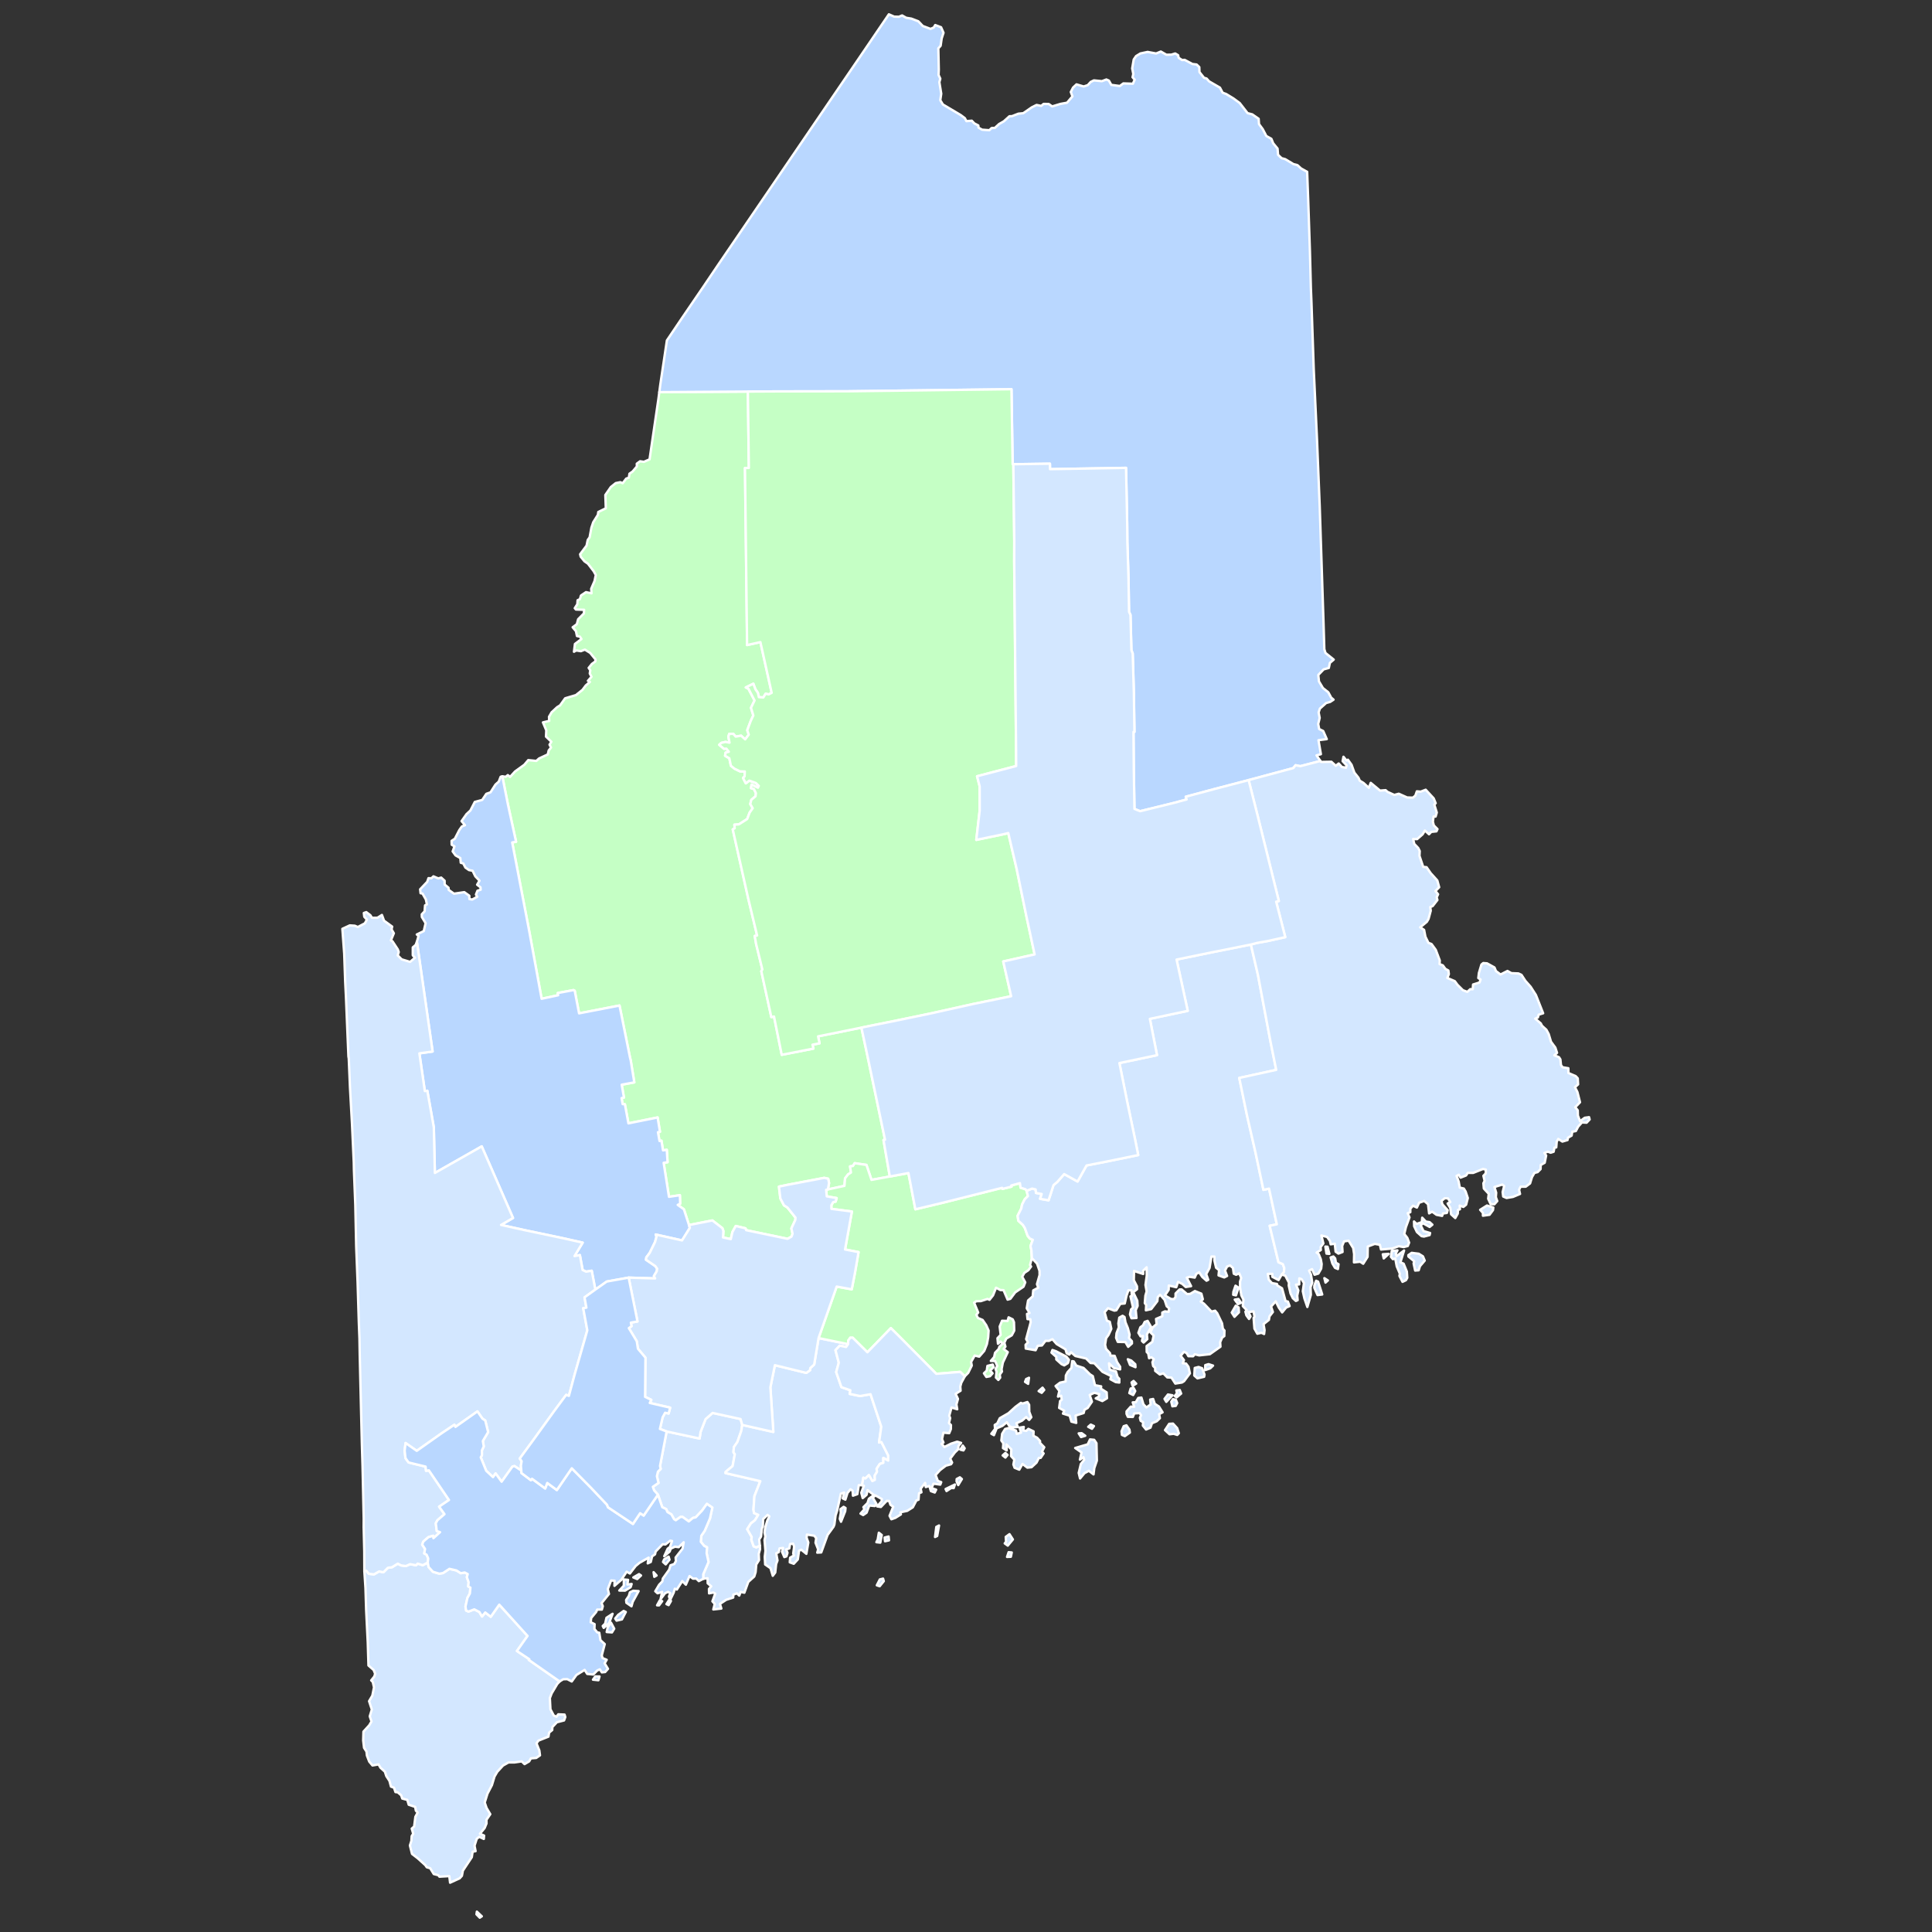
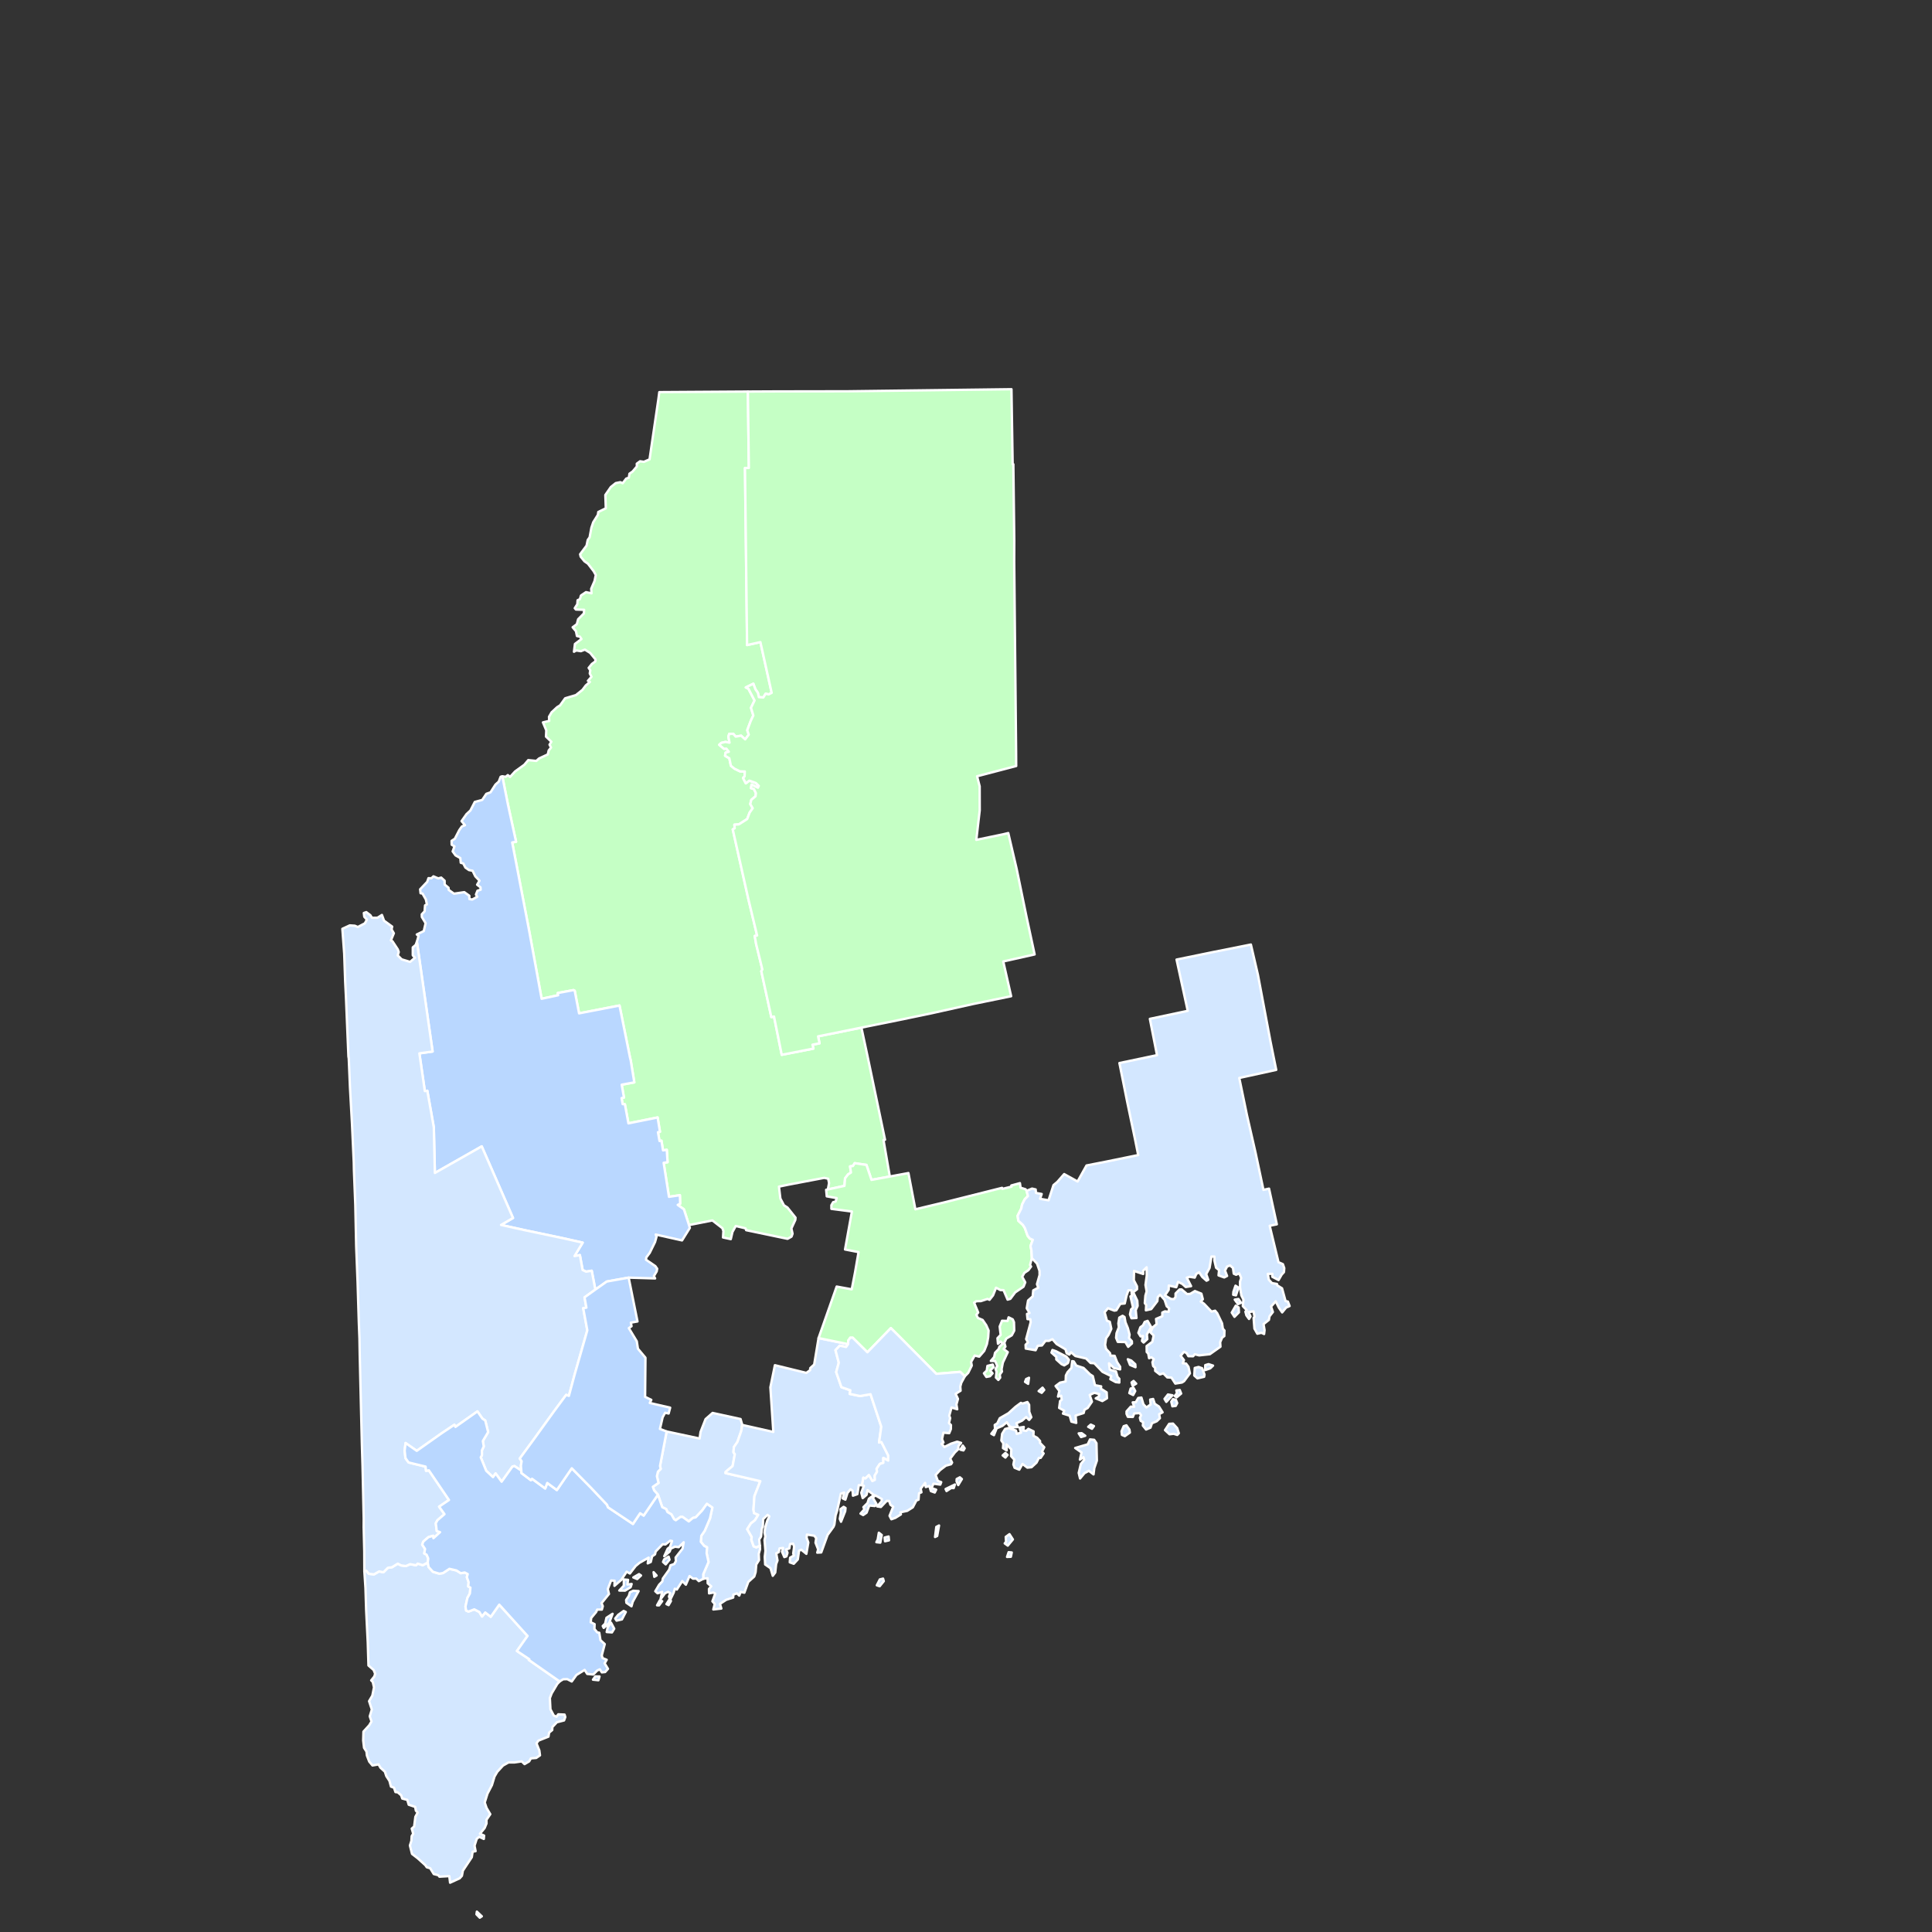
<svg xmlns="http://www.w3.org/2000/svg" xmlns:ns1="http://sodipodi.sourceforge.net/DTD/sodipodi-0.dtd" xmlns:ns2="http://www.inkscape.org/namespaces/inkscape" version="1.2" width="810" height="810" viewBox="0 0 810 810" stroke-linecap="round" stroke-linejoin="round" id="svg864" ns1:docname="Maine_Presidential_Election_Results_1996.svg" ns2:version="0.92.3 (2405546, 2018-03-11)">
  <rect x="0" y="0" width="810" height="810" fill="#333333" stroke="none" />
  <defs id="defs868" />
  <ns1:namedview id="namedview866" pagecolor="#ffffff" bordercolor="#999999" borderopacity="1" ns2:pageshadow="0" ns2:pageopacity="0" ns2:pagecheckerboard="0" showgrid="false" ns2:zoom="1.3195079" ns2:cx="407.01995" ns2:cy="359.55112" ns2:window-width="1911" ns2:window-height="1893" ns2:window-x="1708" ns2:window-y="32" ns2:window-maximized="1" ns2:current-layer="Maine" />
  <g id="Maine" transform="translate(5,5)" stroke="white" stroke-width="1" style="fill:#86b6f2">
    <path d="M 274.49 595.15 288.31 598.11 288.71 595.36 290.81 589.97 293.76 587.38 305.49 589.94 306.19 592.41 305.8 594.87 304.17 599.53 302.69 601.7 302.51 603.91 303.08 604.67 302.15 609.66 299.25 612.08 299.18 612.6 313.77 615.98 311.3 622.27 310.9 627.89 311.13 629.35 312.91 630.1 311.51 632.38 309.84 633.67 308.29 636.12 310.17 639.39 310 640.53 310.99 643.31 312.09 643.74 313.57 643.01 313.64 644.53 313.11 646.48 313.22 649.1 312.07 650.91 311.8 654.09 311.23 655.95 308.73 658.22 307.07 662.75 305.53 662.42 304.93 663.95 303.94 663.01 302.44 663.57 302.4 664.78 299.47 665.72 296.84 667.44 297.43 669.39 294.06 669.77 294.66 667.45 293.68 666.36 294.86 663.11 294.09 662.68 292.28 663.02 292.24 661.16 293.19 660.06 291.7 658.8 291.65 656.68 289.84 656.92 289.84 654.98 292.05 649.87 291.26 646.22 291.41 643.69 290.25 643.15 288.82 641.4 289.03 638.87 290.46 636.77 292.66 631.59 293.65 627.08 291.37 625.51 289.35 628.32 286.69 631.14 285.46 631.43 283.77 632.86 281.17 630.98 280.28 630.99 278.33 632.37 277.61 631.93 276.47 629.9 274.82 628.92 274.3 627.69 272.65 626.9 270.84 621.64 269.25 619.86 268.71 618.36 271.08 616.73 270.41 613.91 270.84 612.02 272 610.84 271.72 609.59 274.49 595.15 Z" id="Sagadahoc" fill="#b3c4db" style="fill:#d3e7ff;fill-opacity:1" />
    <path d="M 271.42 159.4 308.55 159.16 308.96 191.19 307.34 191.21 308.22 265.44 313.8 264.21 318.53 285.47 317.29 286.13 315.99 285.84 315.03 287.41 313.16 287.28 312.74 285.47 311.71 283.98 310.84 281.65 307.68 283.21 308.77 283.74 311.36 288.68 309.86 291.74 310.83 294.96 309.74 297.29 308.29 301.16 308.92 303 307.42 304.99 305.71 303.44 303.45 303.83 302.44 302.66 300.75 302.66 300.37 303.8 300.85 306.37 299.15 306.05 297.41 306.46 296.54 307.26 298.52 308.93 299.54 308.86 300.56 310.18 299.21 310.53 298.99 311.86 300.78 312.91 301.42 316.03 302.96 317.28 305.24 318.39 307.27 318.45 307.17 320.51 306.53 321.17 307.68 323.41 309.15 322.29 311.89 323.27 313.13 324.48 312.78 325.25 310.11 323.94 309.85 325.43 311.09 325.81 311.92 327.55 311.76 328.84 309.99 330.35 309.56 332.11 310.57 333.85 309.27 335.72 308.27 338.38 304.81 340.6 302.9 340.75 303.03 342.26 302.21 342.72 308.72 371.8 312.42 387.21 311.43 387.41 311.98 390.66 314.62 401.44 314.19 402.19 318.38 421.42 319.51 421.18 322.75 437.23 336.03 434.63 335.64 432.99 338.6 432.42 337.98 429.5 356.15 425.83 358.52 436.9 366.05 472.85 365.41 472.97 368.06 488.26 360.38 489.67 358.26 483.4 353.33 482.67 352.61 483.86 351.4 484.01 351.77 486.6 350.54 487.39 349.3 489.02 349.04 492.18 342.09 493.68 342.59 490.99 342.22 489.18 340.56 488.82 325.32 491.72 321.58 492.5 322.17 497.47 323.68 500.33 325.14 501.26 328.53 505.51 328.43 506.49 326.79 510.03 327.28 512.24 326.85 513.45 325.2 514.38 307.83 510.75 307.55 509.98 303.47 509 302.08 511.52 301.39 514.51 298.13 513.81 298.29 511.13 297.87 509.92 293.67 506.68 283.86 508.61 281.73 502 279.14 500.16 280.16 499.68 280.05 496.1 275.47 496.77 273.24 482.51 274.88 482.26 274.55 477.06 272.97 477.3 272.32 473.25 271.51 473.37 270.85 469.68 271.7 469.53 270.71 463.5 258.47 465.97 256.99 457.96 256.04 457.9 255.6 455.38 256.59 455.16 255.66 449.76 260.94 448.79 259.4 439.4 259.14 438.42 254.73 416.57 237.78 419.85 235.95 410.37 235.45 410.1 228.84 411.34 229 412.26 222.08 413.74 216.94 385.7 209.74 348.2 211.36 347.91 207.93 332.19 205.6 320.47 207.02 320.68 207.91 319.96 208.85 320.73 210.93 318.45 214.82 315.63 216.47 313.68 219.85 314.02 221.01 312.99 224.66 311.29 225.04 309.65 226.02 308.41 225.39 307.2 226.16 305.98 223.91 303.82 224.03 301.2 222.64 297.86 225.26 297.23 225.17 295.52 226.26 293.64 228.58 291.49 229.81 290.73 231.94 287.76 236.46 286.42 239.19 284.24 240.6 282.37 242.32 280.91 241.49 280.43 242.99 278.74 242.26 277.35 242.48 276.04 241.8 275.02 243.15 273.36 244.59 272.31 244.68 271.49 242.4 268.71 240.21 267.36 238.54 268.01 236.59 267.71 235.64 268.25 236.05 264.98 238.78 262.92 238.15 261.93 236.89 261.65 236.47 259.63 235.09 257.99 236.84 256.69 237.38 254.62 239.8 252.18 239.9 250.67 236.45 250.55 235.97 249.98 237.04 248.32 237.16 246.65 238.12 246.2 238.56 244.68 240.68 243.26 242.99 243.75 242.86 241.86 244.28 238.55 244.79 236.07 243.87 234.44 241.49 231.33 240.04 230.33 238.45 228.39 238.22 227.37 240.92 223.75 241.41 221.39 242.2 220.28 242.95 216.23 243.72 213.95 245.66 210.86 245.84 209.65 248.99 208.11 248.79 202.52 251.09 199.19 253.16 197.54 255.09 197.16 256.05 197.6 257.54 195.65 258.64 195.29 258.9 193.61 260.2 192.7 262.01 190.57 261.98 189.4 263.35 188.39 264.97 188.62 267.33 187.59 271.04 162.3 271.42 159.4 Z" id="Somerset" fill="#b8e0da" style="fill:#c5ffc5;fill-opacity:1" />
    <path d="M 205.6 320.47 207.93 332.19 211.36 347.91 209.74 348.2 216.94 385.7 222.08 413.74 229 412.26 228.84 411.34 235.45 410.1 235.95 410.37 237.78 419.85 254.73 416.57 259.14 438.42 259.4 439.4 260.94 448.79 255.66 449.76 256.59 455.16 255.6 455.38 256.04 457.9 256.99 457.96 258.47 465.97 270.71 463.5 271.7 469.53 270.85 469.68 271.51 473.37 272.32 473.25 272.97 477.3 274.55 477.06 274.88 482.26 273.24 482.51 275.47 496.77 280.05 496.1 280.16 499.68 279.14 500.16 281.73 502 283.86 508.61 284.22 509.8 280.95 515.05 269.91 512.58 270.25 513.48 269.63 515.72 267.39 520.28 265.97 522.17 265.84 523.15 269.77 525.84 270.52 526.92 270.32 528.03 269.15 530 269.66 530.99 258.57 530.65 249.4 532.29 244.6 535.67 243.08 527.76 240.73 528.15 239.26 527.46 238.12 521.2 235.86 521.62 239.29 515.98 230.79 514.08 215.02 510.76 205.06 508.56 210.08 505.65 196.97 475.62 177.33 486.77 176.88 467.64 174.15 452.29 173.12 452.45 170.83 436.63 176.37 435.85 169.78 389.83 170.48 387.41 169.74 386.79 172.67 385.36 173.44 382.05 171.87 379.47 171.83 378.33 173.01 377.09 173.21 374.57 173.98 374.17 173.54 372.1 172.13 369.62 171.33 369.49 171.14 367.85 174.1 364.73 174.64 363.18 175.88 363.21 176.72 362.41 178.75 363.28 179.97 362.93 181.4 364.23 181.43 365.86 183.04 367.18 183.14 368.11 185.35 369.68 189.66 369.04 191.76 370.54 191.8 371.94 193 372.13 195.08 370.99 194.55 370.04 195.18 368.44 196.51 368.02 196.46 367.02 195.04 365.91 196.03 364.23 194.28 362.4 193.14 360.07 191.6 359.77 190.11 358.72 189.24 357.03 188.18 356.71 187.98 354.74 186 353.63 184.78 351.96 185.54 349.84 184.37 349.15 184.33 347.53 185.69 346.65 187.55 343.04 188.63 341.5 189.94 340.97 188.51 339.27 190.6 336.3 192.22 334.8 194.06 331.22 197.18 330.37 198.89 327.81 200.64 327.2 202.73 323.93 204.09 322.72 204.9 320.67 205.6 320.47 Z" id="Franklin" fill="#b1e486" style="fill:#b9d7ff;fill-opacity:1" />
-     <path d="M 548.58 314.04 540.14 316.23 538.16 315.83 537.24 317.02 518.49 322.06 503.74 325.92 492.14 329.03 492.5 330.18 487.12 331.63 472.99 335.1 470.63 334.14 470.36 318.24 470.22 301.85 470.62 301.85 470.37 285.21 469.89 268.98 469.35 267.6 468.96 252.81 468.36 251.52 468.12 236.95 467.65 222.22 467.58 214.65 467.1 191.15 435.24 191.7 435.19 189.41 419.85 189.63 419.56 189.63 419.06 158.18 350.34 159.05 320.61 159.1 308.55 159.16 271.42 159.4 271.86 156.08 274.6 137.73 281.19 127.96 289.54 115.73 296.34 105.66 355.32 19.15 367.66 1 369.88 1.97 371.85 2.03 373.22 1.48 374.93 2.45 377.11 2.81 380.02 3.92 381.88 5.89 385.12 7.11 386.48 6.53 387.09 5.5 389.55 6.42 390.57 8.75 389.8 11.13 389.36 14.2 388.4 15.27 388.59 24.16 388.5 26.43 389.23 27.99 388.83 29.45 389.62 34.28 389.22 37 390.31 38.8 397.79 43.24 399.51 44.53 400.17 45.79 402.43 45.61 403.49 46.73 405.16 47.59 405.24 48.51 406.74 49.37 409.79 49.59 410.74 48.68 412.11 48.62 413.87 47 415.86 45.86 418.22 43.73 419.25 43.71 421.94 42.67 424.01 42.46 427.55 40.02 429.58 39 431.54 39.39 432.54 38.56 434.67 38.6 436.13 39.61 439.62 38.56 442.36 38.06 444.63 35.4 443.94 33.56 444.88 31.73 446.32 30.37 449.33 31.25 451.05 30.69 452.3 29.34 453.63 28.7 456.98 29.03 458.85 28.33 459.9 28.78 460.91 30.58 464.5 31.06 465.95 29.97 469.96 30.1 470.72 28.4 469.83 27.38 470.14 26.01 469.68 23.68 470.32 19.95 471.3 18.52 473.11 17.41 476.15 16.77 479.7 17.42 481.69 16.61 484.02 17.95 486.1 17.91 487.71 17.42 488.93 18.14 489.17 19.25 490.61 20.18 491.68 20.1 494.91 21.83 496.7 22.05 497.81 23.13 497.88 25.2 499.79 27.61 500.87 27.92 501.94 29.12 506.47 31.74 507.6 33.87 509.1 34.42 512.12 36.26 514.75 38.19 518.06 42.44 520.02 42.95 522.69 44.79 522.85 47.03 524.41 49.14 525.92 52.03 528.03 53.19 528.78 55.05 530.62 57.29 530.83 59.89 532.3 61.31 533.85 61.73 537.28 63.8 538.95 64.23 540.52 65.65 543.03 67.03 543.48 79.11 544.19 100.29 544.59 115.62 544.85 122.15 545.8 149.98 547.16 179.19 548.3 207.33 549.9 256.25 550.23 267.18 550.71 268.74 554.17 271.54 552.56 272.92 552.11 275.05 549.95 275.63 547.71 277.97 547.98 280.68 549.65 283.46 551.89 285.24 553.11 287.49 554.1 288.33 552.67 289.28 550.98 289.75 548.37 292.08 547.84 293.67 548.28 295.99 547.67 298.52 548.08 300.66 549.76 301.48 551.26 304.88 547.78 305.33 548.79 311.2 546.96 311.69 548.58 314.04 Z" id="Aroostook" fill="#cbdc93" style="fill:#b9d7ff;fill-opacity:1" />
    <path d="M 194.93 796.46 197 798.42 196.15 799 194.76 797.59 194.93 796.46 Z M 147.76 653.77 148.56 653.51 149.64 654.82 151.8 655.06 153.97 653.81 155.74 654.18 157.62 652.3 159.35 652.07 161.76 650.57 163.19 651.31 165.15 651.58 166.95 650.78 169.41 651.24 170.1 650.55 172.25 651.21 174.36 650.09 174.69 651.98 176.51 653.97 179.18 654.77 180.74 654.51 183.41 652.74 186.38 653.42 188.19 654.58 189.83 654.27 191.09 654.93 190.73 656.23 191.48 658.34 191.31 660.11 192.22 660.62 192 663.09 190.98 664.91 190.15 668.56 190.43 670.23 191.42 670.66 193.86 669.73 195.97 670.83 197.1 672.73 198.44 671.04 200.75 672.84 204.32 667.76 216.18 680.87 211.73 687.19 216.92 690.63 216.7 690.92 229.63 699.94 228.62 701.04 226.29 704.95 225.53 706.93 225.77 711.62 227.16 714.22 228.29 714.75 229.06 713.74 231.69 713.85 232.01 714.87 231.49 716.29 228.47 717.07 226.57 719.1 226.52 720.33 225.22 721.4 224.94 723.09 220.76 724.75 219.93 725.91 221.12 728.89 221.39 730.93 219.8 732.03 217.57 732.21 216.85 733.47 214.92 734.61 213.73 733.47 210.61 733.92 208.21 733.91 205.92 735.19 203.49 737.83 202.32 739.83 201.24 743.42 199.37 747.02 198.22 750.71 198.99 752.98 200.55 755.61 198.95 757.95 198.97 759.51 198.18 761.42 196.21 763.81 197.96 764.57 197.84 765.98 195.9 765.09 194.87 765.94 193.95 768.82 194.39 771.1 193.14 771.35 192.81 773.63 189.06 779.29 188.66 781.44 187.72 782.49 183.7 784.33 183.37 781.57 179.24 781.81 178.75 781.18 176.86 780.7 175.36 778.27 173.92 777.85 173.3 776.96 170.09 774.06 167.74 772.25 166.86 768.73 167.48 766.77 167.6 764.8 168.24 763.81 167.63 761.65 168.63 760.78 169.15 756.7 170.11 754.93 169.36 754.14 169.06 752.55 166.36 751.64 165.77 749.61 163.65 749.05 163.19 747.67 161.76 746.45 160.8 746.33 160.19 744.5 158.92 744.04 158.28 741.64 156.97 739.64 156.36 737.79 154.51 736.12 153.7 734.73 151.17 735.18 149.8 733.55 148.83 731.02 148.65 729.36 147.63 727.78 147.27 724.69 147.38 720.99 149.8 718.34 150.75 716.74 150.02 714.58 150.89 711.72 149.74 708.22 151.11 705.89 151.81 702.44 151.29 700.16 150.63 699.5 151.93 697.89 152.28 696.71 151.64 695.14 149.48 693.26 149.18 683.51 148.51 670 148.22 660.74 147.76 653.77 Z" id="York" fill="#e4c9a0" style="fill:#d3e7ff;fill-opacity:1" />
    <path d="M 308.55 159.16 320.61 159.1 350.34 159.05 419.06 158.18 419.56 189.63 419.85 189.63 420.24 221.84 420.21 230.37 421.01 310.62 421.04 316.16 404.64 320.45 405.73 324.67 405.75 334.75 404.32 347.12 415.58 344.78 417.72 344.26 421.24 359.31 425.38 379.4 428.77 395.15 415.62 398.1 418.92 412.67 402.96 415.94 385.18 419.9 371.72 422.69 356.15 425.83 337.98 429.5 338.6 432.42 335.64 432.99 336.03 434.63 322.75 437.23 319.51 421.18 318.38 421.42 314.19 402.19 314.62 401.44 311.98 390.66 311.43 387.41 312.42 387.21 308.72 371.8 302.21 342.72 303.03 342.26 302.9 340.75 304.81 340.6 308.27 338.38 309.27 335.72 310.57 333.85 309.56 332.11 309.99 330.35 311.76 328.84 311.92 327.55 311.09 325.81 309.85 325.43 310.11 323.94 312.78 325.25 313.13 324.48 311.89 323.27 309.15 322.29 307.68 323.41 306.53 321.17 307.17 320.51 307.27 318.45 305.24 318.39 302.96 317.28 301.42 316.03 300.78 312.91 298.99 311.86 299.21 310.53 300.56 310.18 299.54 308.86 298.52 308.93 296.54 307.26 297.41 306.46 299.15 306.05 300.85 306.37 300.37 303.8 300.75 302.66 302.44 302.66 303.45 303.83 305.71 303.44 307.42 304.99 308.92 303 308.29 301.16 309.74 297.29 310.83 294.96 309.86 291.74 311.36 288.68 308.77 283.74 307.68 283.21 310.84 281.65 311.71 283.98 312.74 285.47 313.16 287.28 315.03 287.41 315.99 285.84 317.29 286.13 318.53 285.47 313.8 264.21 308.22 265.44 307.34 191.21 308.96 191.19 308.55 159.16 Z" id="Piscataquis" fill="#94bbeb" style="fill:#c5ffc5;fill-opacity:1" />
    <path d="M 362.61 659.64 363.87 657.18 365.23 656.84 365.53 657.9 363.81 660.04 362.61 659.64 Z M 347.09 631.8 347.54 629.17 347.38 627.74 348.69 626.75 349.49 627.23 349.35 628.61 347.6 633 347.09 631.8 Z M 306.19 592.41 319.22 595.35 317.99 576.64 319.88 567.37 333.05 570.59 334.65 569.45 334.7 568.59 336.35 567.09 338.19 555.99 350.57 558.53 349.71 559.73 347.08 559.18 345.28 561.07 346.67 566.31 345.58 570.26 347.77 576.57 351.52 577.88 351.23 579.39 355.57 580.29 359.98 579.54 364.48 593.14 363.55 599.77 364.53 599.58 367.39 605.23 367.38 607.36 365.34 606.24 365.34 608.31 363.88 608.74 362.52 610.82 362.7 612.04 361.72 613.64 361.79 615.45 360.74 615.95 359.28 613.46 357.83 614.86 356.95 614.53 356.43 617.69 355.05 617.65 354.45 621.43 352.61 622.08 352.45 619.99 351.58 619.39 350.31 620.93 349.42 623.73 348.33 623.21 348.94 620.75 347.54 621.22 345.98 628.27 345.32 630.31 344.83 634.13 344.48 635.07 341.96 638.55 339.31 645.86 337.64 645.95 338.01 644.6 336.91 641.78 337.2 639.92 336.4 638.86 333.3 638.37 333.16 639.69 333.89 641.7 333.07 646.45 330.92 644.71 330 645.16 329.49 648.79 327.79 650.62 326.11 650.01 326.26 648.07 327.83 647.15 327.57 646.27 327.95 643.4 327.5 642.17 326.22 642.34 325.93 644.18 324.56 644.61 325.16 646 324.7 647.51 323.84 647.82 322.85 645.54 323.33 643.98 321.83 644.17 321.5 645.73 320.43 646.24 320.97 649.24 320.4 650.74 320.02 654.29 318.99 655.66 318.03 652.46 315.8 650.92 315.63 647.69 315.92 645.24 315.54 640.68 315.89 639.18 315.54 637.53 315.81 635.46 316.65 632.65 317.55 630.73 316.81 630.12 314.96 631.87 314.82 634.92 314.43 635.83 314.06 639.22 313.29 640.44 313.57 643.01 312.09 643.74 310.99 643.31 310 640.53 310.17 639.39 308.29 636.12 309.84 633.67 311.51 632.38 312.91 630.1 311.13 629.35 310.9 627.89 311.3 622.27 313.77 615.98 299.18 612.6 299.25 612.08 302.15 609.66 303.08 604.67 302.51 603.91 302.69 601.7 304.17 599.53 305.8 594.87 306.19 592.41 Z" id="Lincoln" fill="#d8e9e9" style="fill:#d3e7ff;fill-opacity:1" />
    <path d="M 410.42 565.57 411.81 563.93 412.17 562.18 413.69 560.59 414.01 559.61 415.39 558.35 414.52 557.43 413.41 558.38 413.19 556.05 414.53 554.65 414.12 551.16 415.12 548.73 417.43 548.82 417.86 547.3 419.59 548.15 420.11 549.32 420.22 552.87 419.19 554.83 416.88 556.21 416.06 557.96 416.53 559.56 415.79 560.58 417.51 561.89 415.45 566.28 414.91 569.09 415.08 570.03 414.16 571.3 414.33 572.6 413.55 573.55 412.56 572.56 412.8 570.07 412.39 568.96 413.1 567.68 412.22 565.63 410.42 565.57 Z M 407.52 570.76 408.69 569.65 408.99 567.65 411.2 567.1 411.58 568.19 410.12 569.6 411.14 570.77 410.06 571.99 408.54 572.29 407.52 570.76 Z M 342.09 493.68 349.04 492.18 349.3 489.02 350.54 487.39 351.77 486.6 351.4 484.01 352.61 483.86 353.33 482.67 358.26 483.4 360.38 489.67 368.06 488.26 375.86 486.81 378.77 502 390.82 499.12 415.12 493.01 415.24 493.45 419.1 492.5 419.01 492.01 422.61 491.04 422.88 492.95 424.97 493.6 425.42 494.26 425.96 496.46 424.64 497.79 423.51 500.01 423.19 501.64 421.64 504.72 421.95 506.82 423.85 508.54 424.69 509.89 425.83 513.1 426.77 514.27 428 514.8 427.04 517.39 427.43 519.21 427.61 522.49 426.84 525.33 427.28 526.01 426.15 527.54 424.47 528.66 423.56 530.3 424.84 532.63 424.11 534.46 420.62 536.84 418.6 539.54 417.44 539.88 415.74 535.9 414.39 535.85 412.6 534.88 411.33 538.09 409.85 539.95 409.03 539.58 406.22 540.5 404.34 540.53 403.39 541.14 405.11 545.29 404.33 546.24 404.99 547.56 406.97 548.4 408.49 550.62 409.48 552.86 409.3 555.69 408.76 558.53 407.65 561.35 405.54 563.78 403.64 563.32 402.13 566.02 402.42 567.52 400.93 570.56 399.5 572.02 397.59 570.17 387.55 570.99 371.67 554.95 368.49 551.82 358.66 561.95 352.5 555.85 351.49 555.84 350.63 557.03 350.57 558.53 338.19 555.99 345.78 534.4 352.1 535.55 353.46 528.56 354.95 519.95 349.29 518.85 352.16 502.93 343.57 501.82 343.56 500.3 344.3 499.01 345.36 498.75 345.77 497.3 341.62 496.57 341.37 493.83 342.09 493.68 Z" id="Waldo" fill="#cdec98" style="fill:#c5ffc5;fill-opacity:1" />
    <path d="M 169.78 389.83 176.37 435.85 170.83 436.63 173.12 452.45 174.15 452.29 176.88 467.64 177.33 486.77 196.97 475.62 210.08 505.65 205.06 508.56 215.02 510.76 230.79 514.08 239.29 515.98 235.86 521.62 238.12 521.2 239.26 527.46 240.73 528.15 243.08 527.76 244.6 535.67 240.07 538.93 240.85 543.24 239.52 543.45 241.23 552.75 235.93 571.26 233.51 580.23 232.37 579.81 227.25 586.73 219.08 598.07 212.91 606.5 213.7 607.63 213.39 609.47 213.56 611.54 210.7 609.66 209.85 609.86 205.31 616.21 202.79 612.75 201.69 614.29 198.84 611.63 196.56 605.99 197.05 605.12 197.03 603.12 197.82 601.41 197.43 599.15 199.65 595.41 198.43 590.53 197.25 589.76 195.17 586.73 185.95 593.23 185.5 592.34 180.28 595.82 169.73 603.27 165.04 600 164.65 603.21 165 606.34 166.31 608.15 173.43 609.88 173.62 611.65 174.8 611.44 183.24 623.88 179.1 626.68 181.36 629.82 178.42 632.35 177.71 633.62 178.12 636.89 179.49 637.37 176.71 639.9 176.59 638.88 174.63 639.46 172.46 641.33 172.01 642.61 173.21 644.4 172.87 646.29 173.85 646.8 174.54 648.41 174.36 650.09 172.25 651.21 170.1 650.55 169.41 651.24 166.95 650.78 165.15 651.58 163.19 651.31 161.76 650.57 159.35 652.07 157.62 652.3 155.74 654.18 153.97 653.81 151.8 655.06 149.64 654.82 148.56 653.51 147.76 653.77 147.72 645.39 147.47 635.25 147.49 631.69 146.99 609.47 146.71 600.2 145.82 563.07 145.7 556.14 145.44 549.5 144.92 532.48 144.33 517.45 143.96 500.13 143.39 485.71 143.32 482.31 142.59 466.39 141.74 451.11 141.22 438.79 141.08 437.92 140.05 413.15 139.72 406.58 139.31 394.84 138.54 384.41 141.66 382.97 143.77 383.12 145.02 383.66 147.98 382.1 148.81 380.54 147.73 379.36 147.54 377.78 148.56 377.41 150.27 378.7 150.95 379.79 153.26 379.77 155.13 378.6 156.01 381 159.42 383.48 159.16 384.64 160.12 386.28 158.89 389.25 159.54 389.63 161.76 393 162.18 394.12 161.75 395.57 163.43 397.22 166.94 398.27 168.96 396.55 168.06 395.51 168.06 392.2 169.26 391.18 169.78 389.83 Z" id="Oxford" fill="#d5bca5" style="fill:#d3e7ff;fill-opacity:1" />
    <path d="M 512.68 539.87 514.22 539.62 515.32 541.2 514.03 541.74 512.68 539.87 Z M 512.11 536.59 512.99 534.03 514.25 534.85 513.18 538.08 512.02 537.83 512.11 536.59 Z M 511.42 545.31 513.11 542.4 514.31 543.16 514.42 545.21 512.56 547.09 511.42 545.31 Z M 500.31 567.34 501.67 566.92 503.58 567.54 502.41 568.67 500.26 569.43 500.31 567.34 Z M 495.91 568.52 497.51 568.11 499 568.65 500 571.29 499.84 572.22 497.04 572.88 495.71 571.7 495.91 568.52 Z M 487.51 580.27 488.46 579.1 488.19 577.95 489.62 577.77 490.21 579.26 488.29 580.86 487.51 580.27 Z M 486.07 582.7 486.78 581.6 488 581.87 488.55 583.26 487.94 584.42 486.51 584.6 486.07 582.7 Z M 483.44 594.59 485.18 591.95 486.79 591.85 488.54 593.76 489.23 595.9 488.57 596.6 487.06 596.13 485.33 596.33 483.44 594.59 Z M 483.23 581.49 484.67 579.65 486.56 579.99 483.97 582.75 483.23 581.49 Z M 472.28 553.8 473.1 551.46 474.2 550.67 474.93 549.22 476.15 548.78 477.63 551.38 475.84 554.45 476.01 556.44 474.46 557.86 473.78 557.21 474.19 555.12 473.19 555.29 472.28 553.8 Z M 469.42 574.6 470.26 573.97 471.35 575.1 469.85 576.01 469.42 574.6 Z M 468.48 579.07 469.03 577.16 470.23 576.85 470.96 578.2 470.08 579.86 468.48 579.07 Z M 467.85 564.87 469.29 565.42 470.97 566.96 471.06 568.2 468.77 567.25 467.85 564.87 Z M 467.31 587.77 467.31 586.73 469.06 584.75 470.51 584.79 469.9 582.95 471.18 582.9 472.21 581.11 473.54 580.94 474.39 583.77 475.64 585.08 477.41 583.83 477.22 581.77 478.46 581.53 479.14 583.55 480.9 584.7 482.42 587.12 480.98 587.89 481.29 589.59 479.96 590.87 477.96 591.71 477.34 593.55 475.49 594.33 474.15 592.68 474.27 591.27 473.23 590.68 472.9 589.39 473.42 588.35 472.79 587.45 470.54 587.59 469.95 589.07 467.85 589 467.31 587.77 Z M 465.21 595.07 466.12 592.94 467.26 592.57 468.51 594.34 468.71 595.6 466.59 597.11 465.37 596.58 465.21 595.07 Z M 462.93 555.89 463.12 553.93 464.08 551.46 463.89 549.82 464.27 547.42 465.65 546.65 466.46 547.16 466.86 549.39 467.86 551.83 468.58 554.54 468.34 555.99 469.55 557.3 469.58 558.25 467.99 559.67 466.82 557.66 463.64 557.59 462.93 555.89 Z M 451.23 593.2 452.31 592.27 453.64 592.89 452.83 594.02 451.23 593.2 Z M 437.56 576.1 439.44 574.68 441.77 574.19 441.87 571.69 442.56 570.32 444.2 568.51 444.51 565.66 445.18 565.79 446.25 567.53 449.28 568.52 452.01 571.21 453.16 571.94 454.07 575.75 456.67 576.24 456.53 577.19 458.97 578.75 459.11 581.23 457.17 582.4 454.39 581.26 455.66 580.57 455.88 579.47 453.8 578.94 451.86 579.85 452.8 582.66 451.01 585.29 449.67 586.05 449.33 587.42 445.93 588.49 446.22 591.56 444.2 591.02 443.46 588.53 440.65 587.66 441.2 586.45 439.05 585.27 439.44 582.41 440.14 581.83 439.9 580.16 438.57 580.53 439.14 578.15 437.56 576.1 Z M 435.84 562.1 436.24 561 437.73 561.51 442.06 563.76 443.15 565.1 442.73 566.48 441.19 567.44 440.03 566.91 437.86 564.95 437.87 563.9 435.84 562.1 Z M 430.46 578.23 432.09 576.78 432.79 577.74 431.73 578.95 430.46 578.23 Z M 424.75 574.35 425.21 573.17 426.41 572.63 426.06 575.18 424.75 574.35 Z M 425.42 494.26 427.7 493.32 429.2 493.68 429.34 495.14 431.73 495.59 431.06 497.6 434.62 498.23 436.68 491.87 438.31 490.5 441.16 487.24 446.78 490.35 450.53 483.63 458.35 482.1 472.2 479.27 470.83 472.44 467.58 456.93 464.32 440.69 480.08 437.38 477.09 422.16 492.96 418.8 488.28 397.3 503.69 394.14 519.44 391 522.39 403.69 527.65 431.62 530.06 443.55 514.57 446.94 517.81 462.62 521.42 478.39 524.7 493.85 527.05 493.34 530.31 508.3 527.32 508.92 531.01 524.19 532.85 525 533.43 526.65 533.31 528.34 532.35 529.39 531.04 531.67 528.42 530.29 528.45 529.05 526.54 529.07 526.94 531.5 528.28 532.95 530.38 533.31 530.52 533.91 532.5 535.13 533.97 540.47 534.95 540.69 535.67 542.57 534.2 543.22 532.55 545.23 531.14 543.21 529.85 540.58 527.9 542.78 528.66 545.06 527.24 546.88 526.99 548.37 524.75 550.15 525.17 552.67 524.98 554.29 523.84 553.77 522.14 554.17 520.93 552.02 520.58 547.56 520.97 547.01 520.55 544.81 518.43 545.08 519.29 546.93 518.66 547.98 517.55 546.46 517.15 544.93 517.68 544.28 516.06 542.59 516.32 539.87 515.46 538.11 514.9 534.78 514.89 532.31 515.39 530.8 514.56 528.86 513.24 529.44 512.26 529 511.93 526.6 510.69 525.54 509.46 526 508.59 527.68 509.46 529.95 508.26 530.57 505.88 529.71 506.1 527.5 504.86 526.53 504.17 523.59 504.14 521.81 502.9 521.81 502.11 526.6 500.71 529.17 501.56 531.56 500.85 531.94 499.04 530.35 497.75 528.39 496.53 529.14 495.89 530.64 493.73 530.3 492.56 530.68 494.37 534.22 492.13 534.59 490.65 533.26 488.9 532.43 488.16 534.68 485.02 533.96 484.97 535.78 483.39 538.11 485.97 539.62 487.18 539.66 487.86 538.79 487.86 537.31 489.52 535.62 490.4 535.6 492.7 537.56 494.02 537.45 495.97 536.28 498.68 537.37 499.29 539.71 498.43 540.67 499.79 541.6 502.93 544.89 504.45 544.52 505.32 545.57 507.33 549.76 507.7 552.09 508.36 552.82 508.29 555.16 507.39 555.79 506.56 557.74 506.68 559.61 502.24 562.75 497.75 563.25 495.91 562.78 495.23 563.61 493.25 563.6 492.46 562.25 491.36 561.76 489.99 563.43 491.37 565.22 490.89 566.56 492.26 566.68 493.27 568.04 493.87 570.79 491.44 574.05 490.56 574.62 487.76 575.07 486.15 572.57 484.39 572.48 482.74 570.79 481.26 571.25 479.32 569.74 479.3 568.48 478.47 567.73 478.16 566.11 478.74 564.83 477.75 564.06 476.76 564.45 476.4 562.47 475.77 561.85 475.73 559.36 478.11 557.59 478.68 554.93 477.36 553.63 478.25 551.54 479.92 550.14 479.68 547.96 482.3 546.84 482.3 545.29 483.41 544.79 484.93 544.99 485.17 543.51 484.15 542.65 483.28 539.98 481.38 537.82 480.39 538.83 480.22 540.5 477.65 543.85 475.42 544.35 475.54 542.14 474.96 541.34 475.21 538.2 475.73 536.43 475.25 533.72 475.78 529.82 475.73 526.32 474.25 527.8 474.28 529.12 470.46 527.85 470.36 531.74 471.69 534.31 471.71 535.52 470.1 536.76 471.81 540.32 471.95 542.52 471.16 544.25 471.48 547.57 469.37 547.69 468.75 546.06 469.19 544 470.03 543.2 468.95 538.51 469.53 538.4 469.38 535.93 468.08 535.96 467.28 538.27 466.56 541.48 464.67 541.66 463.03 544.34 462.17 544.48 459.53 543.48 458.11 545.16 459.09 548.72 460.28 549.15 460.93 552.12 459.78 554.61 458.74 556.07 458.31 558.83 458.72 560.53 460.39 562.34 460.55 563.35 462.32 563.44 463.36 566.11 464.63 568.03 464.62 569.12 462.06 568.59 459.95 566.58 460.28 569.23 462.88 570 463.54 572.31 464.28 573.06 464.28 574.64 462.76 574.45 460.51 573.23 460.91 571.95 457.22 570.14 453.8 566.55 452.23 566.45 450.35 564.56 445.84 563.51 444.05 561.94 443.31 562.92 442.21 562.36 441.72 560.71 438.01 558.5 436.23 556.47 434.78 557.16 433.34 557.15 431.84 559.09 430.08 559.23 429.18 561.09 425.06 560.39 424.98 558.8 425.98 557.79 425.22 556.41 427.12 549.36 426.98 548.09 425.79 548.05 425.58 545.88 426.63 545.5 425.47 543.49 426.03 540.22 427.96 538.52 428.19 536 430.31 534.87 429.76 533.4 430.85 529.55 430.82 527.8 429.77 524.74 427.61 522.49 427.43 519.21 427.04 517.39 428 514.8 426.77 514.27 425.83 513.1 424.69 509.89 423.85 508.54 421.95 506.82 421.64 504.72 423.19 501.64 423.51 500.01 424.64 497.79 425.96 496.46 425.42 494.26 Z" id="Hancock" fill="#dbe5d2" style="fill:#d3e7ff;fill-opacity:1" />
-     <path d="M 258.57 530.65 269.66 530.99 269.15 530 270.32 528.03 270.52 526.92 269.77 525.84 265.84 523.15 265.97 522.17 267.39 520.28 269.63 515.72 270.25 513.48 269.91 512.58 280.95 515.05 284.22 509.8 283.86 508.61 293.67 506.68 297.87 509.92 298.29 511.13 298.13 513.81 301.39 514.51 302.08 511.52 303.47 509 307.55 509.98 307.83 510.75 325.2 514.38 326.85 513.45 327.28 512.24 326.79 510.03 328.43 506.49 328.53 505.51 325.14 501.26 323.68 500.33 322.17 497.47 321.58 492.5 325.32 491.72 340.56 488.82 342.22 489.18 342.59 490.99 342.09 493.68 341.37 493.83 341.62 496.57 345.77 497.3 345.36 498.75 344.3 499.01 343.56 500.3 343.57 501.82 352.16 502.93 349.29 518.85 354.95 519.95 353.46 528.56 352.1 535.55 345.78 534.4 338.19 555.99 336.35 567.09 334.7 568.59 334.65 569.45 333.05 570.59 319.88 567.37 317.99 576.64 319.22 595.35 306.19 592.41 305.49 589.94 293.76 587.38 290.81 589.97 288.71 595.36 288.31 598.11 274.49 595.15 271.68 594.08 272.81 589.22 273.85 587.3 275.33 587.62 275.97 585.17 267.42 583.2 268.06 581.9 265.46 580.64 265.61 564.22 262.46 560.47 261.97 557.33 258.64 551.82 259.77 551.02 259.5 549.52 262.27 549.03 258.57 530.65 Z" id="Kennebec" fill="#9a94d1" style="fill:#d3e7ff;fill-opacity:1" />
-     <path d="M 615.56 502.22 618.42 500.42 621.08 501.26 620.94 502.35 619.49 504.3 616.73 504.69 616.73 503.52 615.56 502.22 Z M 587.83 507.11 588.92 508.14 591.11 507.37 591.27 505.52 592.79 507.14 594.37 507.39 595.53 508.45 594.38 509.4 591.58 507.84 590.64 508.74 591.8 511.12 594.57 511.94 594.37 512.81 592 513.43 590.99 513.26 589.04 511.52 587.9 509.12 587.83 507.11 Z M 585.46 521.22 586.86 520.26 589.81 520.63 591.57 521.72 592.32 523.51 590.33 525.85 589.78 527.57 588.31 527.68 587.67 524.71 587.91 523.8 585.5 521.8 585.46 521.22 Z M 578.15 521.93 578.5 519.48 580.88 519.22 580.2 520.51 580.5 521.65 583.67 519.28 582.13 524.24 583.48 524.81 584.83 528.12 585.01 530.71 584.46 531.72 583.01 532.42 581.72 529.95 581.89 529 580.59 525.92 579.97 522.63 578.97 522.9 578.15 521.93 Z M 574.75 520.86 577.23 520.69 575.14 522.6 574.75 520.86 Z M 552.88 522.19 554.02 521.79 554.77 522.58 555.09 524.42 556.19 525.02 555.93 527.05 554.7 526.54 553.59 524.67 552.88 522.19 Z M 550.66 517.63 551.57 517.7 552.35 520.69 551.14 520.58 550.66 517.63 Z M 550.25 530.87 551.73 531.83 550.72 532.73 550.25 530.87 Z M 546.06 533.94 546.79 531.96 547.62 532.33 549.35 537.72 547.38 537.96 546.02 534.88 546.06 533.94 Z M 519.44 391 522.1 390.31 526.39 389.55 533.85 387.9 530.04 373.04 531.15 372.76 522.36 337.38 518.49 322.06 537.24 317.02 538.16 315.83 540.14 316.23 548.58 314.04 548.86 314.45 553.19 314.37 555.04 316.06 556.25 315.1 557.6 316.57 559.3 316.87 559.56 315.89 557.91 314.12 558.25 312.28 559.53 313.85 560.12 313.52 561.64 315.63 562.83 318.93 564.54 321.06 565.09 322.31 566.65 323.25 568.89 325.29 569.69 323.22 573.59 326.46 575.93 326.28 576.76 327.01 579.55 328.28 581.45 327.78 584.94 329.34 587.34 329.42 588.38 328.59 589.02 326.77 590.64 326.9 592.74 326.1 596.08 329.71 596.91 331.75 596.34 332.35 597.38 335.67 596.88 337.34 596.02 337.33 595.74 339.52 596.15 341.07 597.67 342.6 597.24 343.54 595.07 343.77 594.13 344.77 592.38 343.21 591.45 344.78 589.15 346.8 587.46 346.76 587.94 348.81 589.61 350.55 590.23 351.81 590.12 353.82 591.68 358.44 593.1 358.58 594.84 361.09 597.6 364.14 598.38 366.98 596.83 368.58 597.92 369.92 597.34 371.21 597.64 372.33 595.64 374.89 594.64 375.28 594.85 376.8 593.92 380.26 593.22 381.46 590.42 383.78 592.06 384.86 592.61 387.73 593.88 390.29 595.17 390.78 596.95 393.22 598.63 397.68 598.55 399.2 599.92 399.73 600.97 401.19 602.24 401.89 602.44 403.4 601.81 405.02 604.94 406.36 606.06 407.88 608.35 410.16 610.18 410.84 611.41 409.72 612.45 409.74 612.59 407.76 615.3 406.91 615.74 405.67 614.79 405.06 615.03 402.95 616.09 399.4 616.85 398.77 618.43 398.88 621.57 400.61 622.18 402.11 624.12 403.56 627.02 402.08 628.66 403 631.6 403.12 632.88 403.71 634.52 406.21 636.73 408.71 638.94 412.16 641.97 419.82 640.08 420.41 639.78 421.55 638.65 422.08 640.99 424.08 641.5 425.07 643.33 426.73 644.3 428.54 645.27 431.75 647.09 434.22 647.8 436.42 646.67 437.45 648.62 438.24 649.2 439.15 649.44 441.5 650.09 442.45 652.54 442.86 652.58 444.87 655.62 446.17 656.48 447.08 656.63 449.63 655.32 450.82 656.33 452.82 657.43 457.13 655.42 459.22 656.48 460.5 656.54 462.69 657.44 465.06 659.41 463.63 661.22 463.38 661.46 464.35 660.18 465.7 658.24 465.59 656.65 467.35 655.68 469.19 654.17 469.48 653.91 471.11 652.37 471.99 652.2 472.97 650.03 473.61 648.31 472.5 647.66 473.64 647.46 476.05 646.7 476.17 646.37 477.87 645.11 478.28 643.94 477.83 642.5 478.38 643.23 479.46 642.62 482.49 640.96 483.43 640.89 485.16 639.66 486.41 638.35 486.74 637.29 488.52 636.49 491.16 634.66 492.53 632.53 492.52 631.88 493.81 632.28 495.57 629.32 496.81 626.63 497.26 625.23 496.65 624.99 494.79 625.63 492.21 624.85 491.64 621.56 492.66 622.28 495.04 622.14 496.91 622.74 498.55 621.53 499.9 619.97 499.85 618.92 497.57 619.17 495.52 617.11 493.3 616.92 491.07 617.42 490.09 616.93 487.97 617.89 486.97 617.95 485.37 616.75 485.1 612.65 486.74 610.38 486.73 609.66 487.82 607.36 488.73 606.6 487.52 605.68 488 606.54 490.32 607.02 492.92 608.71 493.3 609.47 494.55 610.38 497.29 609.67 500.09 608.52 501.01 606.98 500.45 607.09 501.99 606.24 502.3 606.18 503.8 605.13 505.67 603.36 504.08 603.05 501.43 601.93 499.57 603.05 498.96 602.06 497.43 600.7 497.38 599.35 498.51 599.73 499.94 601.93 502.37 601.6 503.53 599.98 503.76 599.62 504.77 597.25 504.31 595.43 502.99 594.16 503.71 593.71 499.88 592.11 498.51 589.98 499.25 589.03 501.27 587.4 500.5 586.29 501.76 586.28 503.22 585.2 503.64 585.93 505.4 584.43 509.49 583.74 512.35 585.01 513.95 585.78 515.99 585.22 517.39 583.51 517.84 581.43 517.48 578.77 518.44 573.99 518.86 573.51 516.87 571.38 516.51 568.44 517.61 568.36 521.94 566.53 524.83 565.25 523.98 562.65 524.26 562.72 520.81 562.34 518.26 560.4 515.15 558.48 515.47 557.71 517.37 557.87 519.9 556.14 520.58 554.97 519.76 554.62 516.43 552.9 516.69 552.59 515.26 551.39 513.6 549.01 512.98 549.83 516.33 548.69 517.81 548.76 519.08 547 520.15 547.87 520.79 548.75 522.94 549.11 524.95 548.91 526.88 547.74 528.94 546.14 529.44 545.07 527.09 543.85 527.72 544.62 529.33 545.17 532.76 544.44 534.62 544.58 537.86 543.11 542.96 541.87 539.35 541.21 536.35 541.69 532.92 540.7 531.31 539.75 530.95 539.7 533.49 538.35 533.59 539.33 536.01 538.87 538.19 539.04 540.11 538.3 540.43 537.02 539.27 536.06 537.28 535.32 533.97 535.4 532.76 533.84 529.81 532.35 529.39 533.31 528.34 533.43 526.65 532.85 525 531.01 524.19 527.32 508.92 530.31 508.3 527.05 493.34 524.7 493.85 521.42 478.39 517.81 462.62 514.57 446.94 530.06 443.55 527.65 431.62 522.39 403.69 519.44 391 Z" id="Washington" fill="#e8ead8" style="fill:#d3e7ff;fill-opacity:1" />
    <path d="M 272.99 649.86 273.45 648.76 275.32 647.63 275.69 648.91 274.1 650.87 272.99 649.86 Z M 270.48 668.03 271.61 665.98 272.62 666.29 271.31 668.06 270.48 668.03 Z M 269.02 654.14 270.27 655.54 269.31 656.09 269.02 654.14 Z M 260.53 656.35 262.92 654.96 263.75 655.53 262.15 657.02 260.53 656.35 Z M 257.5 665.79 258.63 664.14 259.09 662.6 260.48 661.94 262.74 662.08 260.26 666.6 259.75 668.45 257.62 666.97 257.5 665.79 Z M 254.64 661.84 256.54 659.8 256.54 657.2 258.32 657.36 258.04 659.31 259.82 659.09 259.39 660.44 257.06 661.87 254.64 661.84 Z M 252.92 673.58 254.17 672.04 256.47 670.4 257.37 670.83 255.75 673.94 253.5 674.46 252.92 673.58 Z M 249.36 679.23 249.79 677.25 251.17 675.32 252.52 677.84 251.57 679.39 249.36 679.23 Z M 247.7 676.71 248.71 675.72 249.26 673.27 251.82 671.59 250.4 675.41 248.11 677.5 247.7 676.71 Z M 244.58 697.85 246.34 697.87 245.89 699.45 243.61 699.21 244.58 697.85 Z M 213.56 611.54 213.61 612.57 217.59 615.58 218.05 614.98 223.57 619.04 224.43 616.73 228.46 619.7 234.72 610.58 242.7 618.67 249.49 625.86 249.91 626.94 260.36 633.92 263.38 629.42 264.86 630.4 270.84 621.64 272.65 626.9 274.3 627.69 274.82 628.92 276.47 629.9 277.61 631.93 278.33 632.37 280.28 630.99 281.17 630.98 283.77 632.86 285.46 631.43 286.69 631.14 289.35 628.32 291.37 625.51 293.65 627.08 292.66 631.59 290.46 636.77 289.03 638.87 288.82 641.4 290.25 643.15 291.41 643.69 291.26 646.22 292.05 649.87 289.84 654.98 289.84 656.92 287.99 657.89 286.89 656.82 285.52 656.86 284.1 655.76 282.55 659.39 281.04 657.87 278.78 661.42 277.92 661.08 277.43 662.76 276.05 665.6 276.29 666.25 275.32 667.95 274.41 667.53 275.82 665.34 275.47 664.34 276.02 662.92 275.1 662.4 273.84 662.96 271.92 665.52 272.62 662.41 270.68 662.99 269.73 662.14 271.36 659.39 272.67 658.04 272.91 656.79 275.54 653.11 276.12 651.26 277.71 650.71 278.38 649.48 278.26 647.99 281.16 644.29 281.64 641.61 279.55 643.66 278 643.45 276.23 644.27 275.74 645.52 273.48 647.45 274.92 644.3 275.86 643.6 276.77 641.07 275.98 640.95 273.99 642.51 272.81 642.43 269.89 645.47 269.62 646.66 268.39 647.52 267.84 649.87 266.56 650.45 266.95 648.04 263.13 650.21 261.5 651.55 259.08 654.7 257.73 653.94 255.47 657.39 252.61 659.87 252.68 657.72 251.2 657.63 249.82 661.22 250.31 663.28 247.19 667.13 247.73 668.41 247.34 669.83 245.38 669.83 244.91 670.88 242.87 673.32 242.66 675.13 244.29 675.93 244.21 677.95 245.42 679.39 246.25 679.54 246.74 682.63 248.54 684.3 247.29 689.06 247.64 690.17 249.36 690.87 248.49 692.35 249.9 694.67 248.71 696.01 247.33 696.15 246.47 694.87 245.36 695.39 243.76 697.04 241.19 696.8 240.11 695.12 236.66 697.25 234.71 699.97 232.82 698.99 231.13 699.04 229.63 699.94 216.7 690.92 216.92 690.63 211.73 687.19 216.18 680.87 204.32 667.76 200.75 672.84 198.44 671.04 197.1 672.73 195.97 670.83 193.86 669.73 191.42 670.66 190.43 670.23 190.15 668.56 190.98 664.91 192 663.09 192.22 660.62 191.31 660.11 191.48 658.34 190.73 656.23 191.09 654.93 189.83 654.27 188.19 654.58 186.38 653.42 183.41 652.74 180.74 654.51 179.18 654.77 176.51 653.97 174.69 651.98 174.36 650.09 174.54 648.41 173.85 646.8 172.87 646.29 173.21 644.4 172.01 642.61 172.46 641.33 174.63 639.46 176.59 638.88 176.71 639.9 179.49 637.37 178.12 636.89 177.71 633.62 178.42 632.35 181.36 629.82 179.1 626.68 183.24 623.88 174.8 611.44 173.62 611.65 173.43 609.88 166.31 608.15 165 606.34 164.65 603.21 165.04 600 169.73 603.27 180.28 595.82 185.5 592.34 185.95 593.23 195.17 586.73 197.25 589.76 198.43 590.53 199.65 595.41 197.43 599.15 197.82 601.41 197.03 603.12 197.05 605.12 196.56 605.99 198.84 611.63 201.69 614.29 202.79 612.75 205.31 616.21 209.85 609.86 210.7 609.66 213.56 611.54 Z" id="Cumberland" fill="#bbea90" style="fill:#b9d7ff;fill-opacity:1" />
    <path d="M 244.6 535.67 249.4 532.29 258.57 530.65 262.27 549.03 259.5 549.52 259.77 551.02 258.64 551.82 261.97 557.33 262.46 560.47 265.61 564.22 265.46 580.64 268.06 581.9 267.42 583.2 275.97 585.17 275.33 587.62 273.85 587.3 272.81 589.22 271.68 594.08 274.49 595.15 271.72 609.59 272 610.84 270.84 612.02 270.41 613.91 271.08 616.73 268.71 618.36 269.25 619.86 270.84 621.64 264.86 630.4 263.38 629.42 260.36 633.92 249.91 626.94 249.49 625.86 242.7 618.67 234.72 610.58 228.46 619.7 224.43 616.73 223.57 619.04 218.05 614.98 217.59 615.58 213.61 612.57 213.56 611.54 213.39 609.47 213.7 607.63 212.91 606.5 219.08 598.07 227.25 586.73 232.37 579.81 233.51 580.23 235.93 571.26 241.23 552.75 239.52 543.45 240.85 543.24 240.07 538.93 244.6 535.67 Z" id="Androscoggin" fill="#cde2b7" style="fill:#b9d7ff;fill-opacity:1" />
    <path d="M 447.25 595.95 448.5 595.87 450 596.95 448.24 597.49 447.25 595.95 Z M 445.78 602.08 451.03 600.54 451.99 598.48 453.74 598.65 454.7 600.06 454.87 607.36 453.79 610.52 453.47 613.15 451.52 611.64 449.67 612.63 447.82 614.87 447.26 612.52 448.15 608.79 449.57 607.02 449.24 605.94 447.76 606.97 448.44 603.94 445.78 602.08 Z M 417.21 647.75 417.88 645.76 419.18 645.88 418.81 647.68 417.21 647.75 Z M 416.24 642.08 416.79 641.36 416.66 639.35 418.23 638.2 419.66 640.42 417.51 643.01 416.24 642.08 Z M 415.38 605.19 416.52 604.16 417.42 605 416.51 606.09 415.38 605.19 Z M 414.82 598.95 415.15 596.14 416.4 594.11 417.88 593.73 420.95 594.77 421.28 596.16 423.07 595.65 422.45 593.53 424.22 593.26 423.94 594.72 425.28 594.91 426.15 594.05 428.33 595.11 428.27 596.96 429.81 597.78 431.06 599.17 431.01 599.92 432.81 601.77 431.86 603.64 432.55 604.36 431.29 606.23 430.55 606.23 429.56 608.21 427.48 610.13 425.72 610.31 423.67 608.76 422.33 611.17 420.37 610.37 419.87 609 420.26 606.96 418.89 605.47 419 602.67 416.95 600.6 417.05 603.09 415.51 602.12 415.66 600.11 414.82 598.95 Z M 410.62 596.11 412.19 594.06 412.04 592.42 413.11 591.76 414.16 589.59 417.85 587.47 420.74 584.83 423.01 583.16 423.7 583.46 425.74 582.81 426.47 583.95 426.53 586.91 427.38 589.2 426.46 590.31 425.22 589.12 423.53 590.6 421.11 591.73 421.75 593.3 419.46 593.43 418.3 593.02 417.11 591.28 415.28 592.79 412.85 593.83 411.71 596.7 410.62 596.11 Z M 397.64 602.78 398.65 601.06 399.44 602.21 398.93 603.1 397.64 602.78 Z M 396.05 616.09 396.1 615.08 397.43 614.37 398.27 615.09 396.74 617.63 396.05 616.09 Z M 391.45 619.28 395.36 617.38 394.84 618.89 393.76 618.86 391.84 620.13 391.45 619.28 Z M 387.02 639.39 387.55 635.17 388.7 634.57 387.91 638.97 387.02 639.39 Z M 365.88 639.62 367.56 639.18 367.71 640.8 366.05 641.18 365.88 639.62 Z M 362.43 641.57 362.98 640.45 363.46 637.6 364.67 638.55 364.07 641.75 362.43 641.57 Z M 350.57 558.53 350.63 557.03 351.49 555.84 352.5 555.85 358.66 561.95 368.49 551.82 371.67 554.95 387.55 570.99 397.59 570.17 399.5 572.02 398.02 574.76 397.61 576.31 397.73 578.06 395.65 579.38 396.63 581.5 395.98 583.82 396.33 585.84 393.93 585.1 392.98 588.52 393.36 589.57 392.86 591.64 393.69 592.45 393.65 594.18 392.96 595.86 390.53 595.65 389.95 598.36 390.55 599.79 389.77 600.33 390.94 601.66 393.72 600.27 396.29 599.43 397.95 599.94 396.86 601.18 396.72 602.61 395.33 603.94 393.37 606.57 394.17 608.18 393.75 608.88 391.56 609.49 389.15 611.32 387.26 613.4 388.19 615.86 389.61 616.39 389.22 617.43 386.38 617.04 385.54 618.9 387.48 619.55 386.9 620.74 385.28 620.15 384.62 618 383.13 618.46 382.87 616.71 381.01 619.13 381.32 620.66 380.31 621.03 380.1 623.75 379.19 624.08 377.7 626.95 375.36 628.43 372.5 629.04 372.71 629.92 370.36 631.38 368.71 631.96 367.95 630.52 369.48 626.71 368.32 625.89 367.79 624.28 366.76 624.25 364.31 626.81 362.76 626.57 364.62 624.45 364.72 623.49 362 621.94 360.91 622.89 362.43 625.46 361.74 626.41 359.46 626.18 358.31 629.22 356.88 630.19 355.78 629.58 357.41 627.8 356.99 626.88 358.7 625.17 359.29 623.36 361.39 621.79 358.74 619.75 358.3 621.73 356.69 623.09 356.09 620.84 357.19 617.91 356.43 617.69 356.95 614.53 357.83 614.86 359.28 613.46 360.74 615.95 361.79 615.45 361.72 613.64 362.7 612.04 362.52 610.82 363.88 608.74 365.34 608.31 365.34 606.24 367.38 607.36 367.39 605.23 364.53 599.58 363.55 599.77 364.48 593.14 359.98 579.54 355.57 580.29 351.23 579.39 351.52 577.88 347.77 576.57 345.58 570.26 346.67 566.31 345.28 561.07 347.08 559.18 349.71 559.73 350.57 558.53 Z" id="Knox" fill="#c4e4e2" style="fill:#d3e7ff;fill-opacity:1" />
-     <path d="M 356.15 425.83 371.72 422.69 385.18 419.9 402.96 415.94 418.92 412.67 415.62 398.1 428.77 395.15 425.38 379.4 421.24 359.31 417.72 344.26 415.58 344.78 404.32 347.12 405.75 334.75 405.73 324.67 404.64 320.45 421.04 316.16 421.01 310.62 420.21 230.37 420.24 221.84 419.85 189.63 435.19 189.41 435.24 191.7 467.1 191.15 467.58 214.65 467.65 222.22 468.12 236.95 468.36 251.52 468.96 252.81 469.35 267.6 469.89 268.98 470.37 285.21 470.62 301.85 470.22 301.85 470.36 318.24 470.63 334.14 472.99 335.1 487.12 331.63 492.5 330.18 492.14 329.03 503.74 325.92 518.49 322.06 522.36 337.38 531.15 372.76 530.04 373.04 533.85 387.9 526.39 389.55 522.1 390.31 519.44 391 503.69 394.14 488.28 397.3 492.96 418.8 477.09 422.16 480.08 437.38 464.32 440.69 467.58 456.93 470.83 472.44 472.2 479.27 458.35 482.1 450.53 483.63 446.78 490.35 441.16 487.24 438.31 490.5 436.68 491.87 434.62 498.23 431.06 497.6 431.73 495.59 429.34 495.14 429.2 493.68 427.7 493.32 425.42 494.26 424.97 493.6 422.88 492.95 422.61 491.04 419.01 492.01 419.1 492.5 415.24 493.45 415.12 493.01 390.82 499.12 378.77 502 375.86 486.81 368.06 488.26 365.41 472.97 366.05 472.85 358.52 436.9 356.15 425.83 Z" id="Penobscot" fill="#cee8ef" style="fill:#d3e7ff;fill-opacity:1" />
  </g>
</svg>